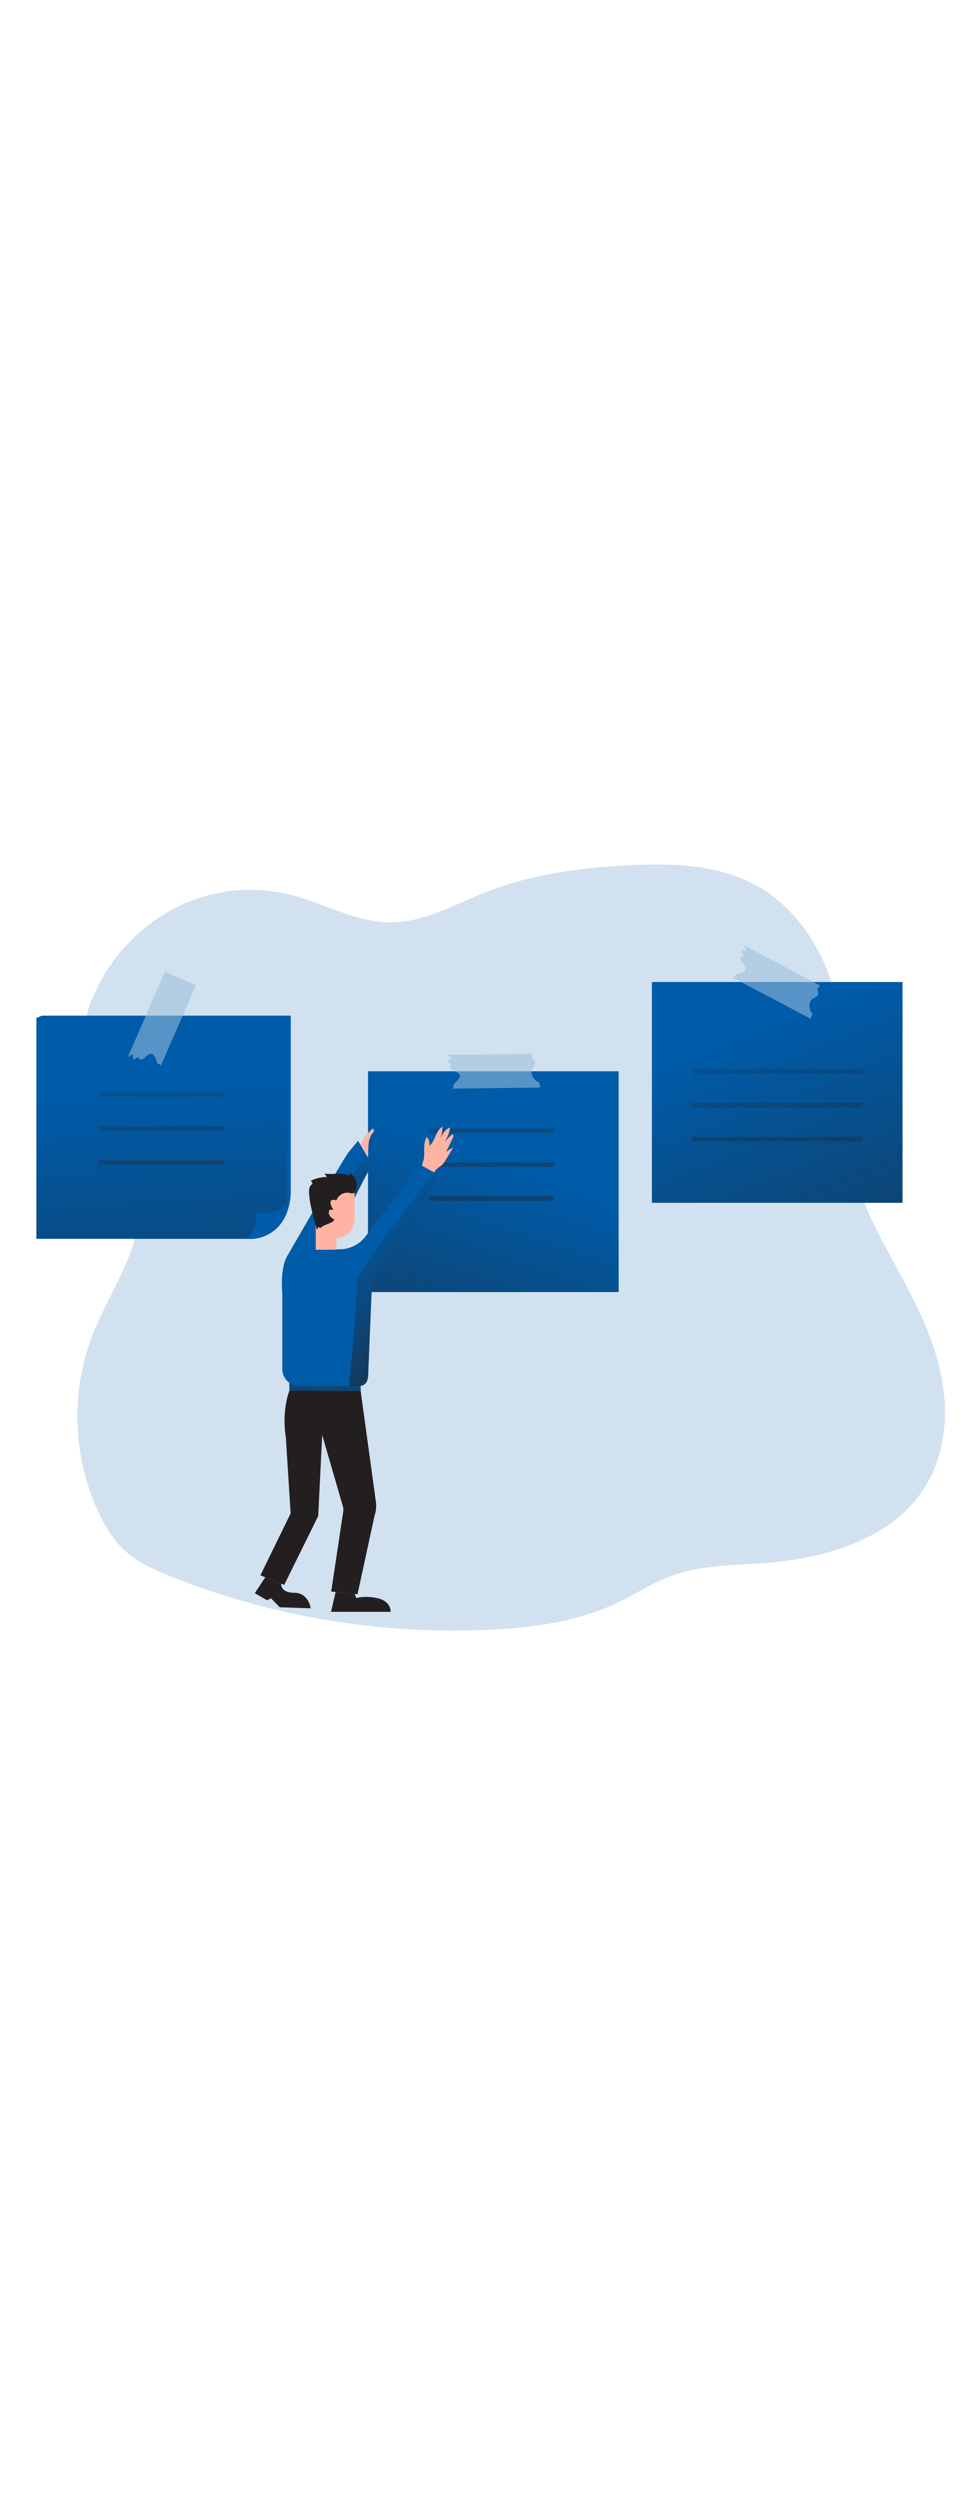
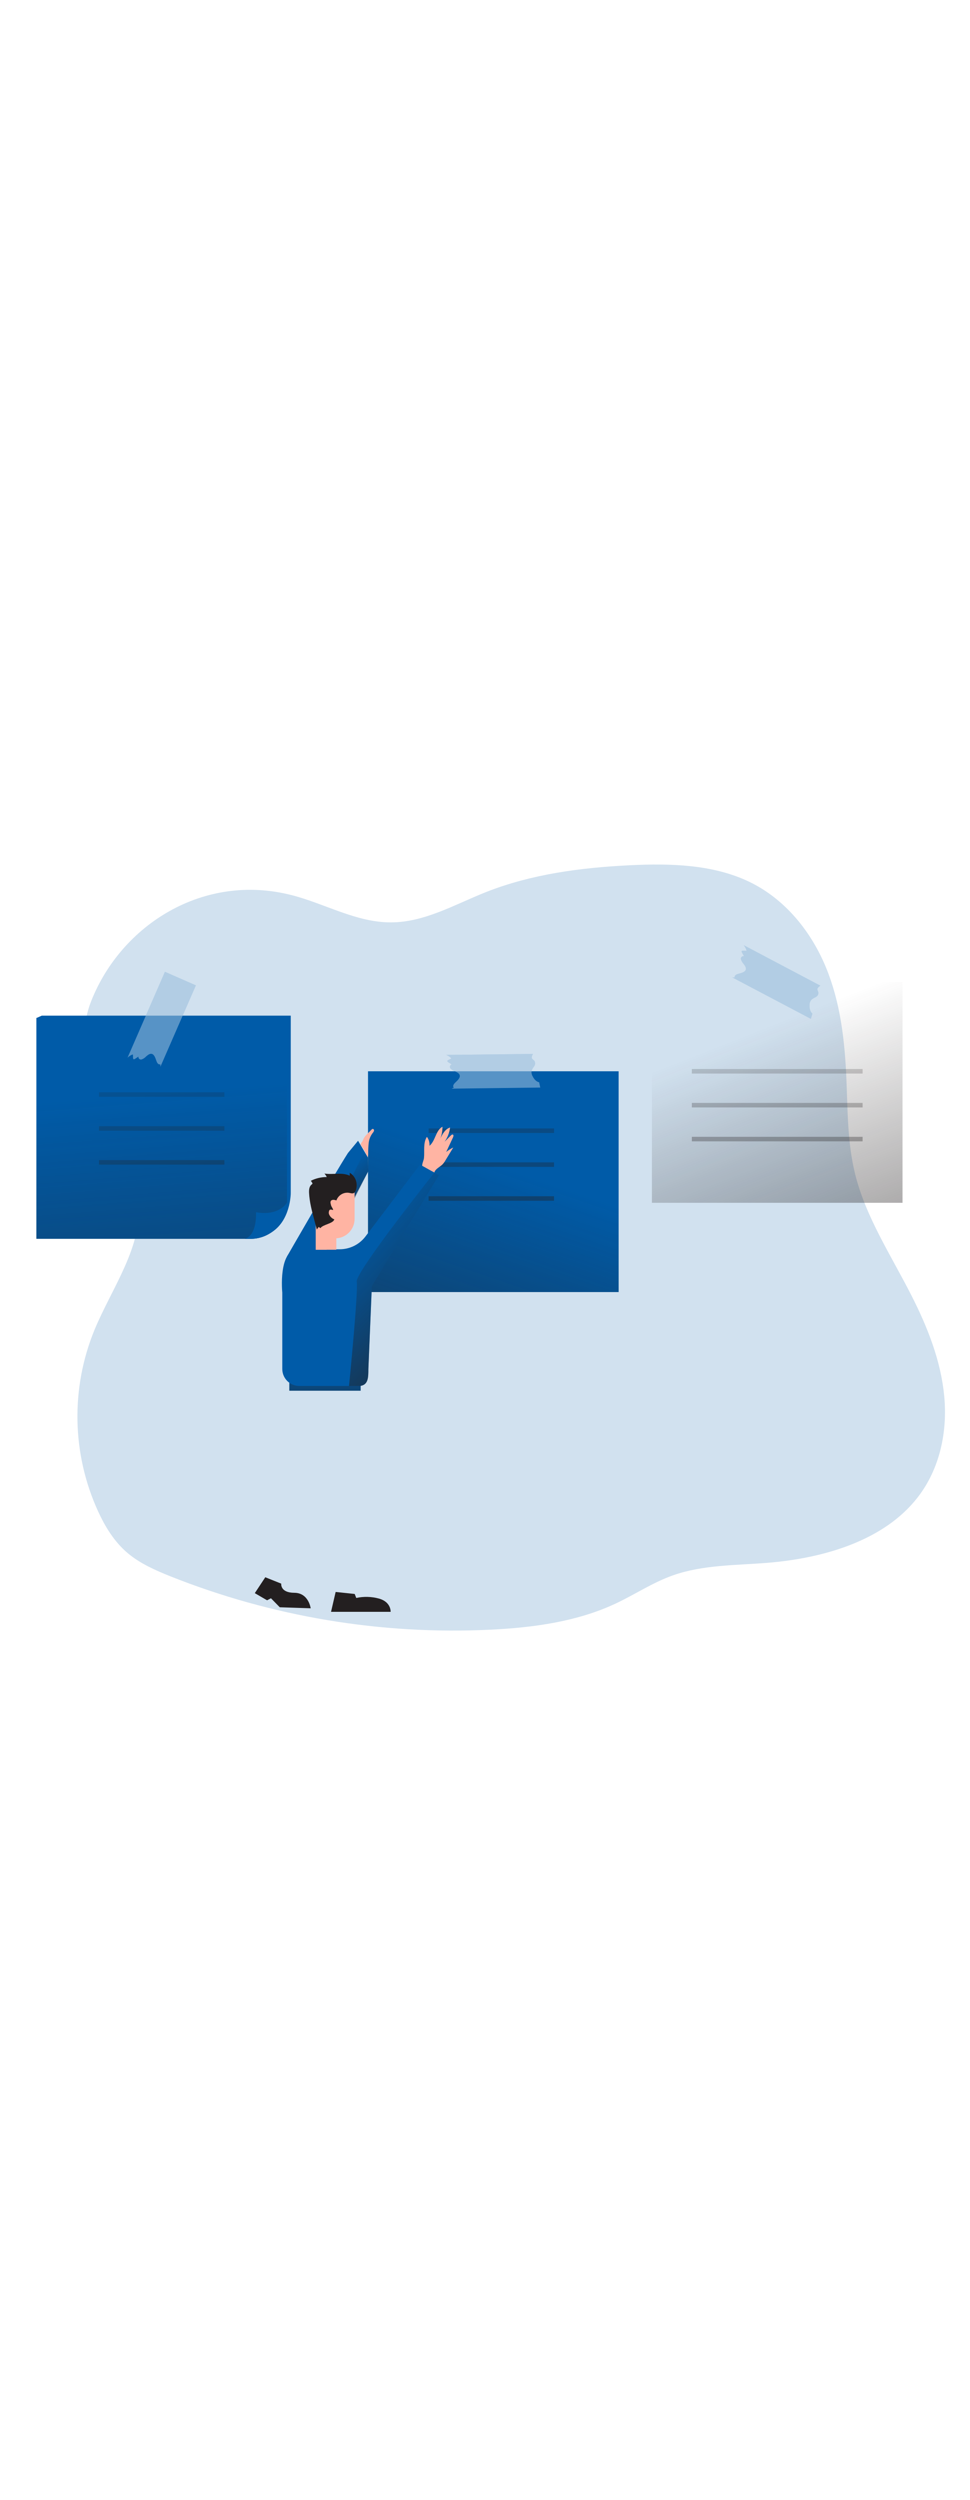
<svg xmlns="http://www.w3.org/2000/svg" xmlns:xlink="http://www.w3.org/1999/xlink" id="_0070_notes" viewBox="0 0 500 500" data-imageid="notes-95" imageName="Notes" class="illustrations_image" style="width: 194px;">
  <defs>
    <style>.cls-1_notes-95,.cls-2_notes-95,.cls-3_notes-95,.cls-4_notes-95,.cls-5_notes-95,.cls-6_notes-95,.cls-7_notes-95,.cls-8_notes-95,.cls-9_notes-95,.cls-10_notes-95,.cls-11_notes-95,.cls-12_notes-95,.cls-13_notes-95,.cls-14_notes-95,.cls-15_notes-95,.cls-16_notes-95,.cls-17_notes-95,.cls-18_notes-95,.cls-19_notes-95,.cls-20_notes-95,.cls-21_notes-95,.cls-22_notes-95{stroke-width:0px;}.cls-1_notes-95,.cls-3_notes-95,.cls-11_notes-95{isolation:isolate;}.cls-1_notes-95,.cls-3_notes-95,.cls-22_notes-95{fill:#68e1fd;}.cls-1_notes-95,.cls-11_notes-95{opacity:.34;}.cls-2_notes-95{fill:url(#linear-gradient);}.cls-3_notes-95{opacity:.18;}.cls-4_notes-95{fill:url(#linear-gradient-11-notes-95);}.cls-5_notes-95{fill:url(#linear-gradient-12-notes-95);}.cls-6_notes-95{fill:url(#linear-gradient-13-notes-95);}.cls-7_notes-95{fill:url(#linear-gradient-10-notes-95);}.cls-8_notes-95{fill:url(#linear-gradient-16-notes-95);}.cls-9_notes-95{fill:url(#linear-gradient-15-notes-95);}.cls-10_notes-95{fill:url(#linear-gradient-14-notes-95);}.cls-11_notes-95{fill:#fff;}.cls-12_notes-95{fill:url(#linear-gradient-4-notes-95);}.cls-13_notes-95{fill:url(#linear-gradient-2-notes-95);}.cls-14_notes-95{fill:url(#linear-gradient-3-notes-95);}.cls-15_notes-95{fill:url(#linear-gradient-8-notes-95);}.cls-16_notes-95{fill:url(#linear-gradient-9-notes-95);}.cls-17_notes-95{fill:url(#linear-gradient-7-notes-95);}.cls-18_notes-95{fill:url(#linear-gradient-5-notes-95);}.cls-19_notes-95{fill:url(#linear-gradient-6-notes-95);}.cls-20_notes-95{fill:#231f20;}.cls-21_notes-95{fill:#ffb4a3;}</style>
    <linearGradient id="linear-gradient-notes-95" x1="241.64" y1="1547.69" x2="125.18" y2="1346.47" gradientTransform="translate(-31 1951.13) scale(1 -1)" gradientUnits="userSpaceOnUse">
      <stop offset="0" stop-color="#231f20" stop-opacity="0" />
      <stop offset="1" stop-color="#231f20" />
    </linearGradient>
    <linearGradient id="linear-gradient-2-notes-95" x1="419.35" y1="-284.91" x2="528.06" y2="-9.27" gradientTransform="translate(-31 422.5)" xlink:href="#linear-gradient-notes-95" />
    <linearGradient id="linear-gradient-3-notes-95" x1="428.19" y1="-321.67" x2="445.92" y2="-27.85" gradientTransform="translate(-31 422.5)" xlink:href="#linear-gradient-notes-95" />
    <linearGradient id="linear-gradient-4-notes-95" x1="427.14" y1="-321.61" x2="444.87" y2="-27.79" gradientTransform="translate(-31 422.5)" xlink:href="#linear-gradient-notes-95" />
    <linearGradient id="linear-gradient-5-notes-95" x1="426.09" y1="-321.54" x2="443.82" y2="-27.72" gradientTransform="translate(-31 422.5)" xlink:href="#linear-gradient-notes-95" />
    <linearGradient id="linear-gradient-6-notes-95" x1="288.1" y1="-215.96" x2="213.49" y2="2.08" gradientTransform="translate(-31 422.5)" xlink:href="#linear-gradient-notes-95" />
    <linearGradient id="linear-gradient-7-notes-95" x1="279.51" y1="-312.71" x2="297.23" y2="-18.88" gradientTransform="translate(-31 422.5)" xlink:href="#linear-gradient-notes-95" />
    <linearGradient id="linear-gradient-8-notes-95" x1="278.46" y1="-312.64" x2="296.18" y2="-18.81" gradientTransform="translate(-31 422.5)" xlink:href="#linear-gradient-notes-95" />
    <linearGradient id="linear-gradient-9-notes-95" x1="277.41" y1="-312.58" x2="295.13" y2="-18.75" gradientTransform="translate(-31 422.5)" xlink:href="#linear-gradient-notes-95" />
    <linearGradient id="linear-gradient-10-notes-95" x1="181.81" y1="-252.94" x2="205.34" y2="45.78" gradientTransform="translate(-99.9 421.99)" xlink:href="#linear-gradient-notes-95" />
    <linearGradient id="linear-gradient-11-notes-95" x1="111.33" y1="-302.56" x2="129.07" y2="-8.73" gradientTransform="translate(-31 422.5)" xlink:href="#linear-gradient-notes-95" />
    <linearGradient id="linear-gradient-12-notes-95" x1="110.28" y1="-302.49" x2="128.02" y2="-8.66" gradientTransform="translate(-31 422.5)" xlink:href="#linear-gradient-notes-95" />
    <linearGradient id="linear-gradient-13-notes-95" x1="109.23" y1="-302.43" x2="126.97" y2="-8.6" gradientTransform="translate(-31 422.5)" xlink:href="#linear-gradient-notes-95" />
    <linearGradient id="linear-gradient-14-notes-95" x1="201.64" y1="-384.46" x2="227.21" y2="-351.02" gradientTransform="translate(-31 596.5)" xlink:href="#linear-gradient-notes-95" />
    <linearGradient id="linear-gradient-15-notes-95" x1="267.49" y1="-120.12" x2="267.27" y2="-64.86" gradientTransform="translate(-99.9 421.99)" xlink:href="#linear-gradient-notes-95" />
    <linearGradient id="linear-gradient-16-notes-95" x1="275.42" y1="-182.29" x2="356.51" y2="-105.7" gradientTransform="translate(-99.9 421.99)" xlink:href="#linear-gradient-notes-95" />
  </defs>
  <path id="background_notes-95" class="cls-3_notes-95 targetColor" d="M150.26,67.03c17.29,4.42,33.37,14.14,51.3,14.07,17.36-.05,32.87-9.24,48.82-15.56,23.36-9.27,48.97-12.66,74.34-13.89,20.92-1.02,42.81-.43,61.43,8.5,18.62,8.93,31.96,25.75,39.51,43.94,7.56,18.2,9.77,37.9,10.62,57.37.68,16.48.51,33.15,4.47,49.23,5.46,22.2,18.55,42.03,29.03,62.64,8.39,16.48,15.27,33.94,16.95,52.11,1.69,18.17-2.21,37.24-13.71,52.05-17.2,22.18-48.17,31.36-77.52,33.73-16.46,1.32-33.45,1.02-48.84,6.53-10.38,3.7-19.5,9.86-29.43,14.51-19.79,9.28-42.32,12.35-64.47,13.42-56.33,2.72-112.58-6.67-164.97-27.53-7.79-3.13-15.6-6.59-21.89-11.88-7.01-5.88-11.74-13.71-15.43-21.79-13.43-29.51-14.08-63.25-1.8-93.25,9.11-22.06,25.25-43.29,22.62-66.78-3.95-34.99-38.91-65.94-24.21-102.97,15.55-39.1,57.72-66.05,103.16-54.45Z" style="fill: rgb(0, 91, 168);" />
-   <path id="shadow_notes-95" class="cls-2_notes-95" d="M131.77,440c-3.11.88-6.65,2.14-7.73,5.19-.99,2.79.68,5.98,3.17,7.6s5.54,2.05,8.49,2.28c8.87.72,17.75.33,26.62-.06l54.88-2.44c10.74-.47,22.12-1.16,30.93-7.32,1.37-.95,2.73-2.35,2.44-3.97-.24-1.21-1.37-2.05-2.45-2.62-9.56-5.32-21.25-4.32-32.19-5.12-14.44-1.06-28.71-5.6-43.26-5-13.82.54-27.58,7.67-40.91,11.46Z" />
  <g id="notes_3_notes-95">
-     <rect class="cls-22_notes-95 targetColor" x="336.04" y="111.84" width="129.18" height="113.8" style="fill: rgb(0, 91, 168);" />
    <rect class="cls-13_notes-95" x="336.04" y="111.84" width="129.18" height="113.8" />
    <path class="cls-1_notes-95 targetColor" d="M377.45,109.45c.43,0,.86.05,1.29.05-.31-1.04.89-1.65,1.97-1.92,1.7-.43,3.78-.98,3.79-2.59,0-.85-.61-1.71-1.22-2.5-.65-.7-1.12-1.55-1.37-2.47-.11-.71.37-1.38,1.08-1.49.17-.03.35-.03.52,0l-1-1.8c-.95-1.72,1.47-.75,2.33-1.06-.29-1.03-.79-1.99-1.48-2.81l39.55,20.89c-.62.31-1.13.78-1.49,1.37-.35.68.42,1.66.44,2.32.01.08.01.17,0,.25l-.23.84c-.32.5-.77.9-1.29,1.17-.79.33-1.53.79-2.17,1.37-.61.79-.92,1.78-.88,2.78-.05,1.52.27,3.15,1.37,4.2.03.04.07.07.11.09l-.81,2.68-40.49-21.35Z" style="fill: rgb(0, 91, 168);" />
    <path class="cls-11_notes-95" d="M377.45,109.45c.43,0,.86.05,1.29.05-.31-1.04.89-1.65,1.97-1.92,1.7-.43,3.78-.98,3.79-2.59,0-.85-.61-1.71-1.22-2.5-.65-.7-1.12-1.55-1.37-2.47-.11-.71.37-1.38,1.08-1.49.17-.03.35-.03.52,0l-1-1.8c-.95-1.72,1.47-.75,2.33-1.06-.29-1.03-.79-1.99-1.48-2.81l39.55,20.89c-.62.31-1.13.78-1.49,1.37-.35.68.42,1.66.44,2.32.01.08.01.17,0,.25l-.23.84c-.32.5-.77.9-1.29,1.17-.79.33-1.53.79-2.17,1.37-.61.79-.92,1.78-.88,2.78-.05,1.52.27,3.15,1.37,4.2.03.04.07.07.11.09l-.81,2.68-40.49-21.35Z" />
    <rect class="cls-14_notes-95" x="356.62" y="156.69" width="88.02" height="2.33" />
    <rect class="cls-12_notes-95" x="356.62" y="174.16" width="88.02" height="2.33" />
    <rect class="cls-18_notes-95" x="356.62" y="191.63" width="88.02" height="2.33" />
  </g>
  <g id="notes_2_notes-95">
    <rect class="cls-22_notes-95 targetColor" x="189.7" y="157.85" width="129.18" height="113.8" style="fill: rgb(0, 91, 168);" />
    <rect class="cls-19_notes-95" x="189.7" y="157.85" width="129.18" height="113.8" />
    <path class="cls-1_notes-95 targetColor" d="M232.77,166.82c.39-.17.77-.36,1.15-.57-.77-.78,0-1.88.81-2.63,1.29-1.19,2.85-2.66,2.09-4.1-.4-.74-1.37-1.21-2.26-1.62-.91-.3-1.73-.82-2.39-1.52-.44-.57-.33-1.39.24-1.83.13-.1.28-.18.44-.22-.58-.36-1.15-.73-1.73-1.1-1.66-1.06.94-1.37,1.53-2.05-.74-.77-1.64-1.38-2.64-1.77l44.75-.51c-.4.56-.64,1.22-.68,1.9,0,.74,1.15,1.26,1.49,1.83.04.08.08.15.11.23l.18.87c-.03.59-.23,1.16-.57,1.64-.53.68-.96,1.43-1.26,2.24-.16.99.04,2,.55,2.86.68,1.37,1.73,2.63,3.19,3.04h.14l.57,2.73-45.73.57Z" style="fill: rgb(0, 91, 168);" />
    <path class="cls-11_notes-95" d="M232.77,166.82c.39-.17.77-.36,1.15-.57-.77-.78,0-1.88.81-2.63,1.29-1.19,2.85-2.66,2.09-4.1-.4-.74-1.37-1.21-2.26-1.62-.91-.3-1.73-.82-2.39-1.52-.44-.57-.33-1.39.24-1.83.13-.1.28-.18.44-.22-.58-.36-1.15-.73-1.73-1.1-1.66-1.06.94-1.37,1.53-2.05-.74-.77-1.64-1.38-2.64-1.77l44.75-.51c-.4.56-.64,1.22-.68,1.9,0,.74,1.15,1.26,1.49,1.83.04.08.08.15.11.23l.18.87c-.03.59-.23,1.16-.57,1.64-.53.68-.96,1.43-1.26,2.24-.16.99.04,2,.55,2.86.68,1.37,1.73,2.63,3.19,3.04h.14l.57,2.73-45.73.57Z" />
    <rect class="cls-17_notes-95" x="220.94" y="187.32" width="64.64" height="2.33" />
    <rect class="cls-15_notes-95" x="220.94" y="204.79" width="64.64" height="2.33" />
    <rect class="cls-16_notes-95" x="220.94" y="222.26" width="64.64" height="2.33" />
  </g>
  <g id="notes_1_notes-95">
    <path class="cls-22_notes-95 targetColor" d="M18.75,130.41l2.8-1.24h128.32v91.53s0,14.64-10.62,20.57c-4.34,2.44-120.5-110.87-120.5-110.87Z" style="fill: rgb(0, 91, 168);" />
    <path class="cls-22_notes-95 targetColor" d="M147.94,130.41v95.07c0,10.35-8.39,18.73-18.74,18.73H18.75v-113.8h129.19Z" style="fill: rgb(0, 91, 168);" />
    <path class="cls-7_notes-95" d="M147.94,130.41v95.07c0,10.35-8.39,18.73-18.74,18.73H18.75v-113.8h129.19Z" />
    <path class="cls-1_notes-95 targetColor" d="M100.98,113.56l-18.3,41.96c0-.43,0-.86-.04-1.28-1.02.38-1.72-.77-2.05-1.82-.56-1.67-1.26-3.7-2.87-3.58-.84.06-1.65.74-2.4,1.37-.65.71-1.46,1.25-2.37,1.56-.71.16-1.41-.28-1.57-.99,0,0,0,0,0,0h0c-.03-.17-.03-.34,0-.51l-1.71,1.13c-1.64,1.07-.86-1.41-1.24-2.24-1.01.37-1.92.94-2.69,1.69l19.28-44.28,15.95,6.99Z" style="fill: rgb(0, 91, 168);" />
    <path class="cls-11_notes-95" d="M100.98,113.56l-18.3,41.96c0-.43,0-.86-.04-1.28-1.02.38-1.72-.77-2.05-1.82-.56-1.67-1.26-3.7-2.87-3.58-.84.06-1.65.74-2.4,1.37-.65.71-1.46,1.25-2.37,1.56-.71.16-1.41-.28-1.57-.99,0,0,0,0,0,0h0c-.03-.17-.03-.34,0-.51l-1.71,1.13c-1.64,1.07-.86-1.41-1.24-2.24-1.01.37-1.92.94-2.69,1.69l19.28-44.28,15.95,6.99Z" />
    <rect class="cls-4_notes-95" x="51.03" y="168.68" width="64.64" height="2.33" />
    <rect class="cls-5_notes-95" x="51.03" y="186.15" width="64.64" height="2.33" />
    <rect class="cls-6_notes-95" x="51.03" y="203.63" width="64.64" height="2.33" />
  </g>
  <g id="character_notes-95">
    <path class="cls-22_notes-95 targetColor" d="M147.94,225.49c0,10.35-8.39,18.73-18.74,18.73h-2.96c6.55-2.11,5.7-13.72,5.7-13.72,12.25,2.11,15.99-5.01,15.99-5.01Z" style="fill: rgb(0, 91, 168);" />
    <path class="cls-22_notes-95 targetColor" d="M147.94,253.32s23.25-40.51,31.4-53.33l5.23-6.33,5.13,8.72.12,7.02-21.45,40.41s-15.33,14.02-20.42,3.52Z" style="fill: rgb(0, 91, 168);" />
    <polygon class="cls-10_notes-95" points="190.04 194.73 164.48 246.67 182.77 223.43 189.83 209.42 190.04 194.73" />
    <path class="cls-21_notes-95" d="M220.06,191.63c.98,1.34,1.44,2.98,1.32,4.63,3.11-2.55,3.16-7.92,6.7-9.84,0,2.06-.36,4.1-1.07,6.03,1.13-2.32,2.51-4.88,4.99-5.62-.33,2.64-1.3,5.17-2.82,7.35l3.23-3.26c.29-.29.68-.61,1.07-.42s.29.87.08,1.32l-3.56,7.62c1.13-.91,2.35-1.69,3.65-2.32l-3.91,6.44c-.44.82-.99,1.58-1.62,2.26-1.45,1.46-3.77,2.31-4.27,4.31.11-.43-5.62-2.26-6.03-2.88-.68-1.07.57-3.32.72-4.61.41-3.6-.57-7.77,1.53-11.03Z" />
-     <path class="cls-20_notes-95" d="M185.89,322.5l7.88,57.38c.33,2.42.07,4.87-.74,7.17l-8.74,40.39-13.56-1.43,6.2-41.27c.14-.85.08-1.72-.16-2.55l-10.69-36.86-2.05,41.75-17.52,35.49-12.29-4.91,15.6-31.92-2.5-39.42c-2.22-13.72,1.84-23.85,1.84-23.85l36.72.03Z" />
    <rect class="cls-22_notes-95 targetColor" x="149.14" y="316.39" width="36.75" height="6.11" style="fill: rgb(0, 91, 168);" />
    <rect class="cls-9_notes-95" x="149.14" y="316.39" width="36.75" height="6.11" />
    <path class="cls-22_notes-95 targetColor" d="M226.25,211.41l-34.57,57.1-1.8,42.86c0,4.1-.16,7.51-3.21,8.44-.59.17-1.21.25-1.82.24h-30.59c-4.82,0-8.73-3.9-8.75-8.72h0v-39.4s-2.25-22.33,8.34-22.33h21.21c5.13,0,9.98-2.34,13.15-6.37l28.3-37.29,9.74,5.45Z" style="fill: rgb(0, 91, 168);" />
    <rect class="cls-21_notes-95" x="162.76" y="222.86" width="10.61" height="26.97" />
    <path class="cls-21_notes-95" d="M162.77,219.91v29.92h5.6v-1.82c0-2.23,1.81-4.04,4.04-4.04h.32c5.55,0,10.05-4.5,10.05-10.05h0v-14.01h-20.01Z" />
    <path class="cls-21_notes-95" d="M186.92,193.74c.21-.44.37-.91.6-1.37.48-.81,1.08-1.55,1.77-2.19l2.21-2.25c.15-.19.36-.33.6-.38.46-.05.78.51.68.96-.13.43-.37.82-.68,1.15-1.13,1.47-1.84,3.22-2.05,5.06-.2,1.83-.28,3.67-.25,5.51.04.6-.08,1.21-.35,1.75-.69-1.52-1.46-3.01-2.31-4.46-.29-.49-1.19-1.45-1.21-2.01s.8-1.28.99-1.76Z" />
    <path class="cls-20_notes-95" d="M183.74,215.2c-.38-2.1-1.64-3.94-3.46-5.05v1.54c-3.97-1.92-8.71-.41-13.06-1.13.5.52.91,1.13,1.2,1.8-2.84,0-5.65.66-8.19,1.93l.68,1c.08.1.14.22.16.35,0,.27-.25.44-.46.61-1.23.94-1.37,2.73-1.3,4.27.23,4.67,1.43,9.22,2.63,13.74.46,1.71.91,3.41,1.37,5.14l.96-1.32.91.63c1.24-1.92,6.66-2.33,7.15-4.57-1.37-.31-3-2.16-2.85-3.56.15-1.4.6-1.71,1.93-1.26.93.31-.59-1.59-.76-2.36s-.51-1.56-.13-2.22c.53-.92,1.9-.68,2.88-.3.88-2.51,3.31-4.14,5.97-4,1.37.1,2.68.93,3.58-.37.9-1.3,1.05-3.38.78-4.88Z" />
    <path class="cls-8_notes-95" d="M226.25,211.41l-34.57,57.1-1.8,42.86c0,4.1.08,8.07-4.22,8.68h-5.75s4.86-49.01,3.97-53.76c-.89-4.75,40-56.16,40-56.16l2.38,1.28Z" />
    <path class="cls-20_notes-95" d="M173.01,426.23l-2.37,10.24h30.72s.32-5.06-6.01-6.83c-3.82-1.04-7.84-1.15-11.71-.32l-.81-2.05-9.81-1.04Z" />
    <path class="cls-20_notes-95" d="M136.75,418.65l-5.41,8.19,6.33,3.69,2-1.05,4.54,4.64,15.94.53s-1.05-7.97-8.44-7.99-6.74-4.71-6.74-4.71l-8.22-3.3Z" />
  </g>
</svg>